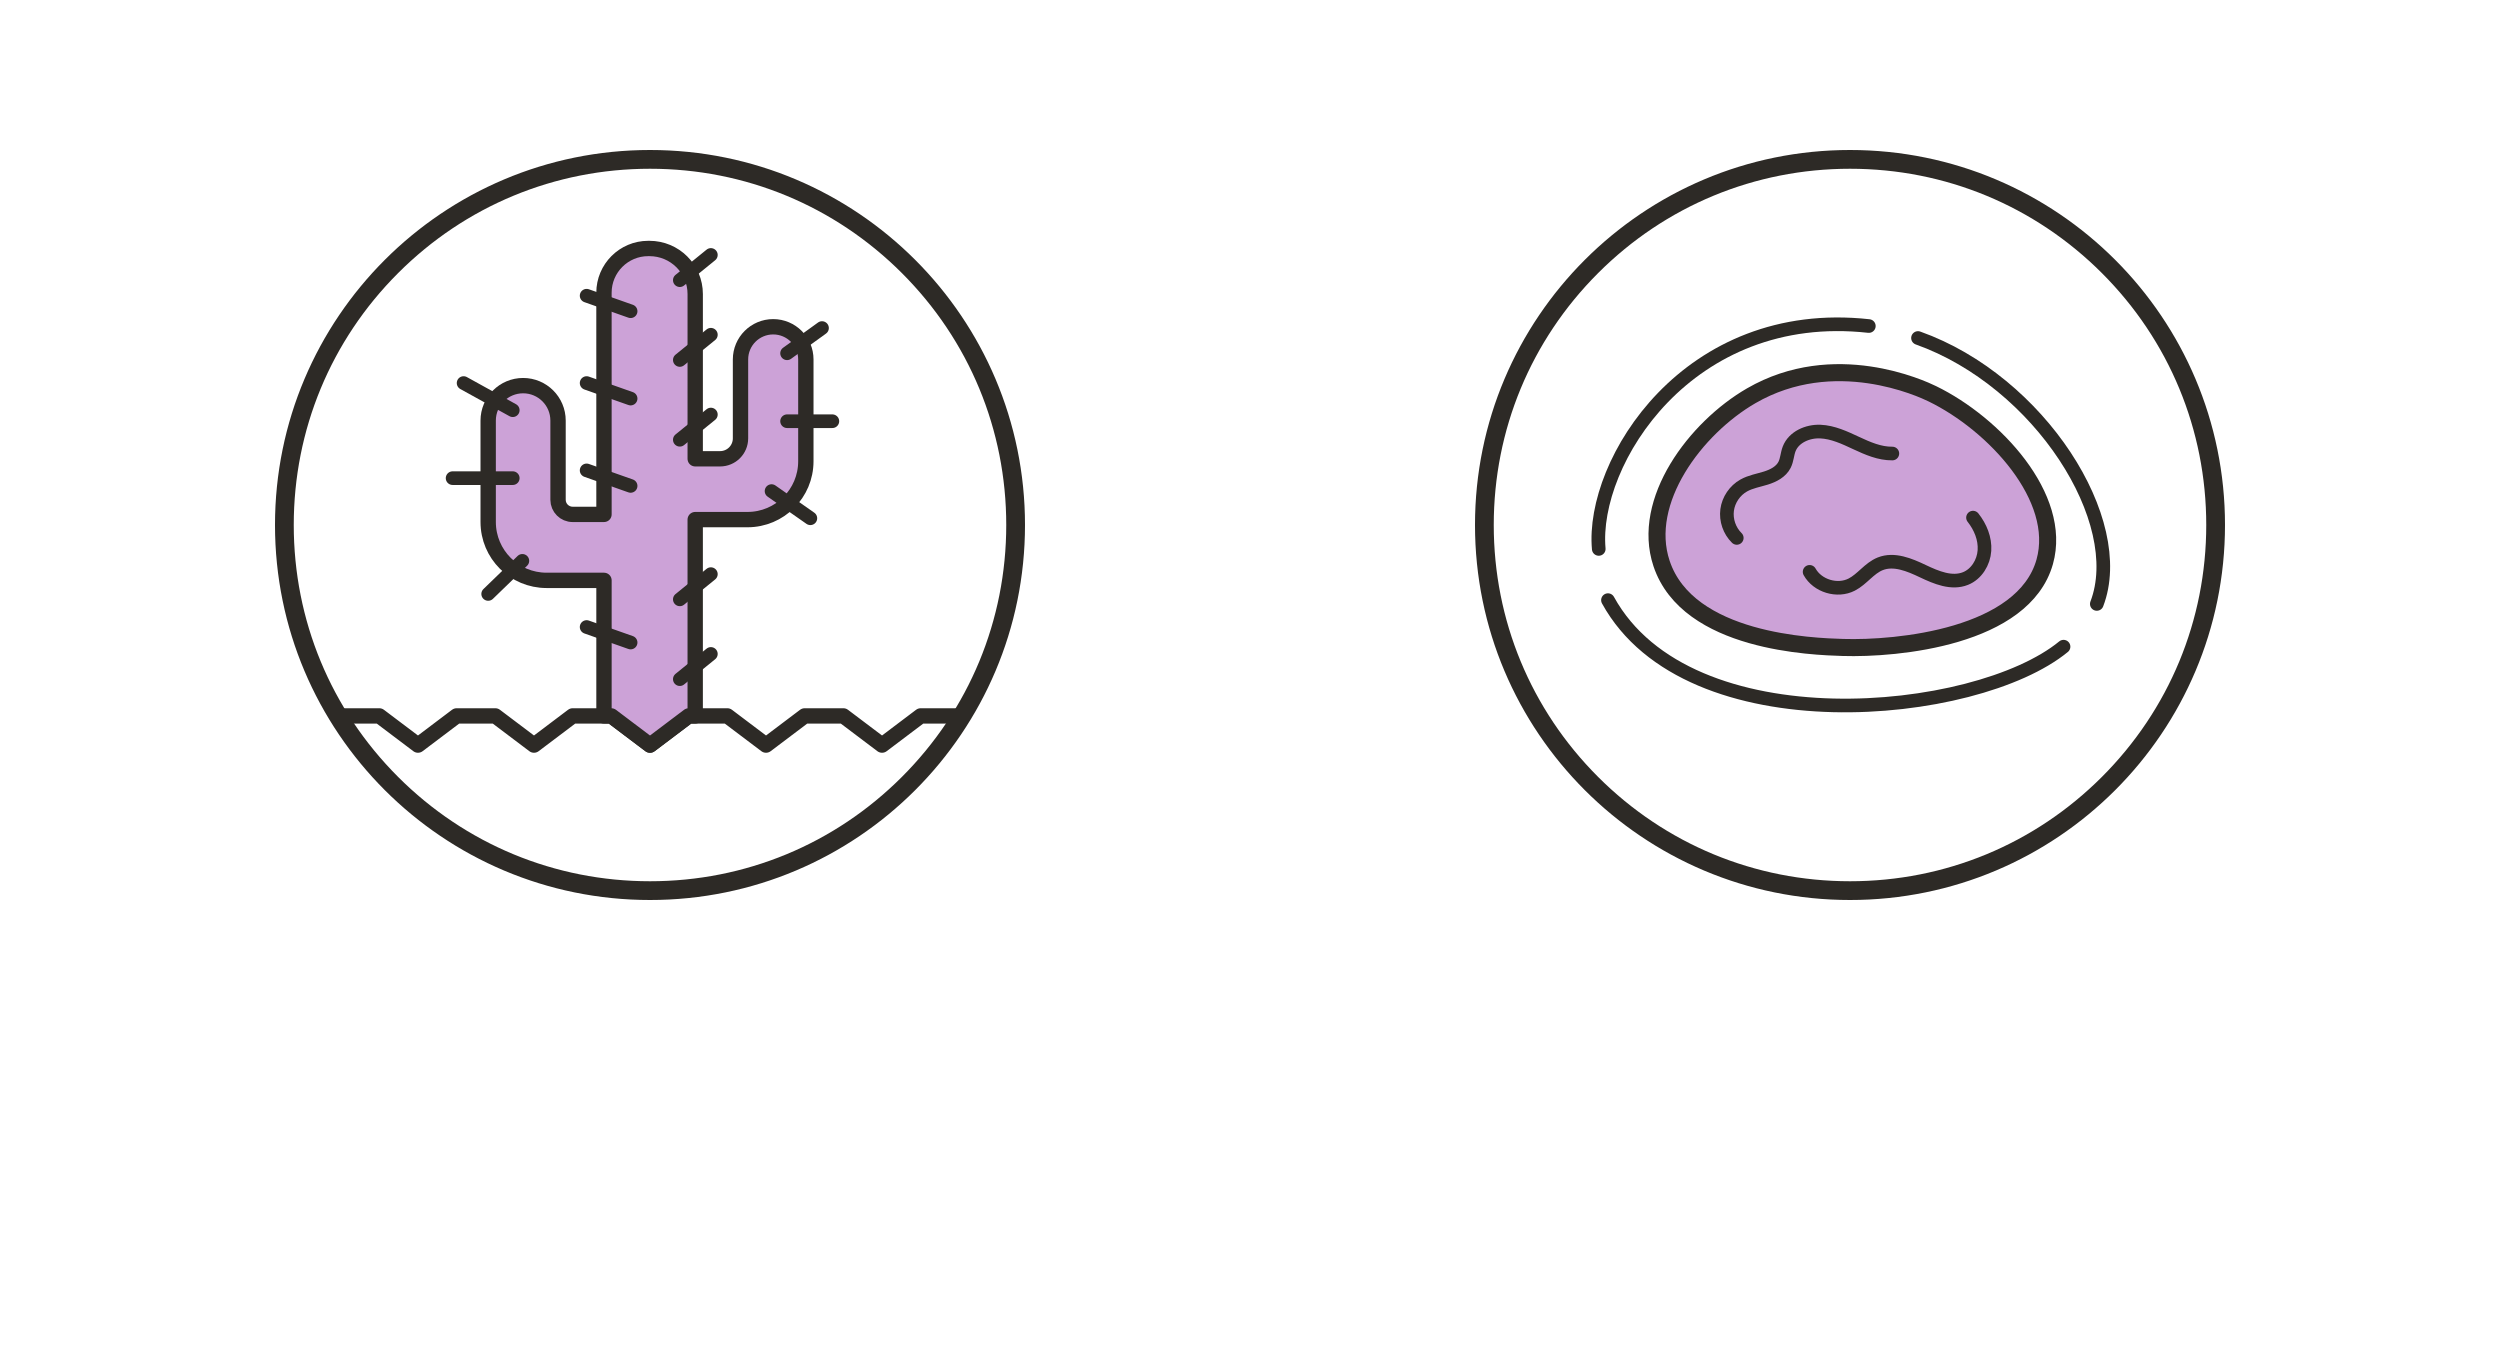
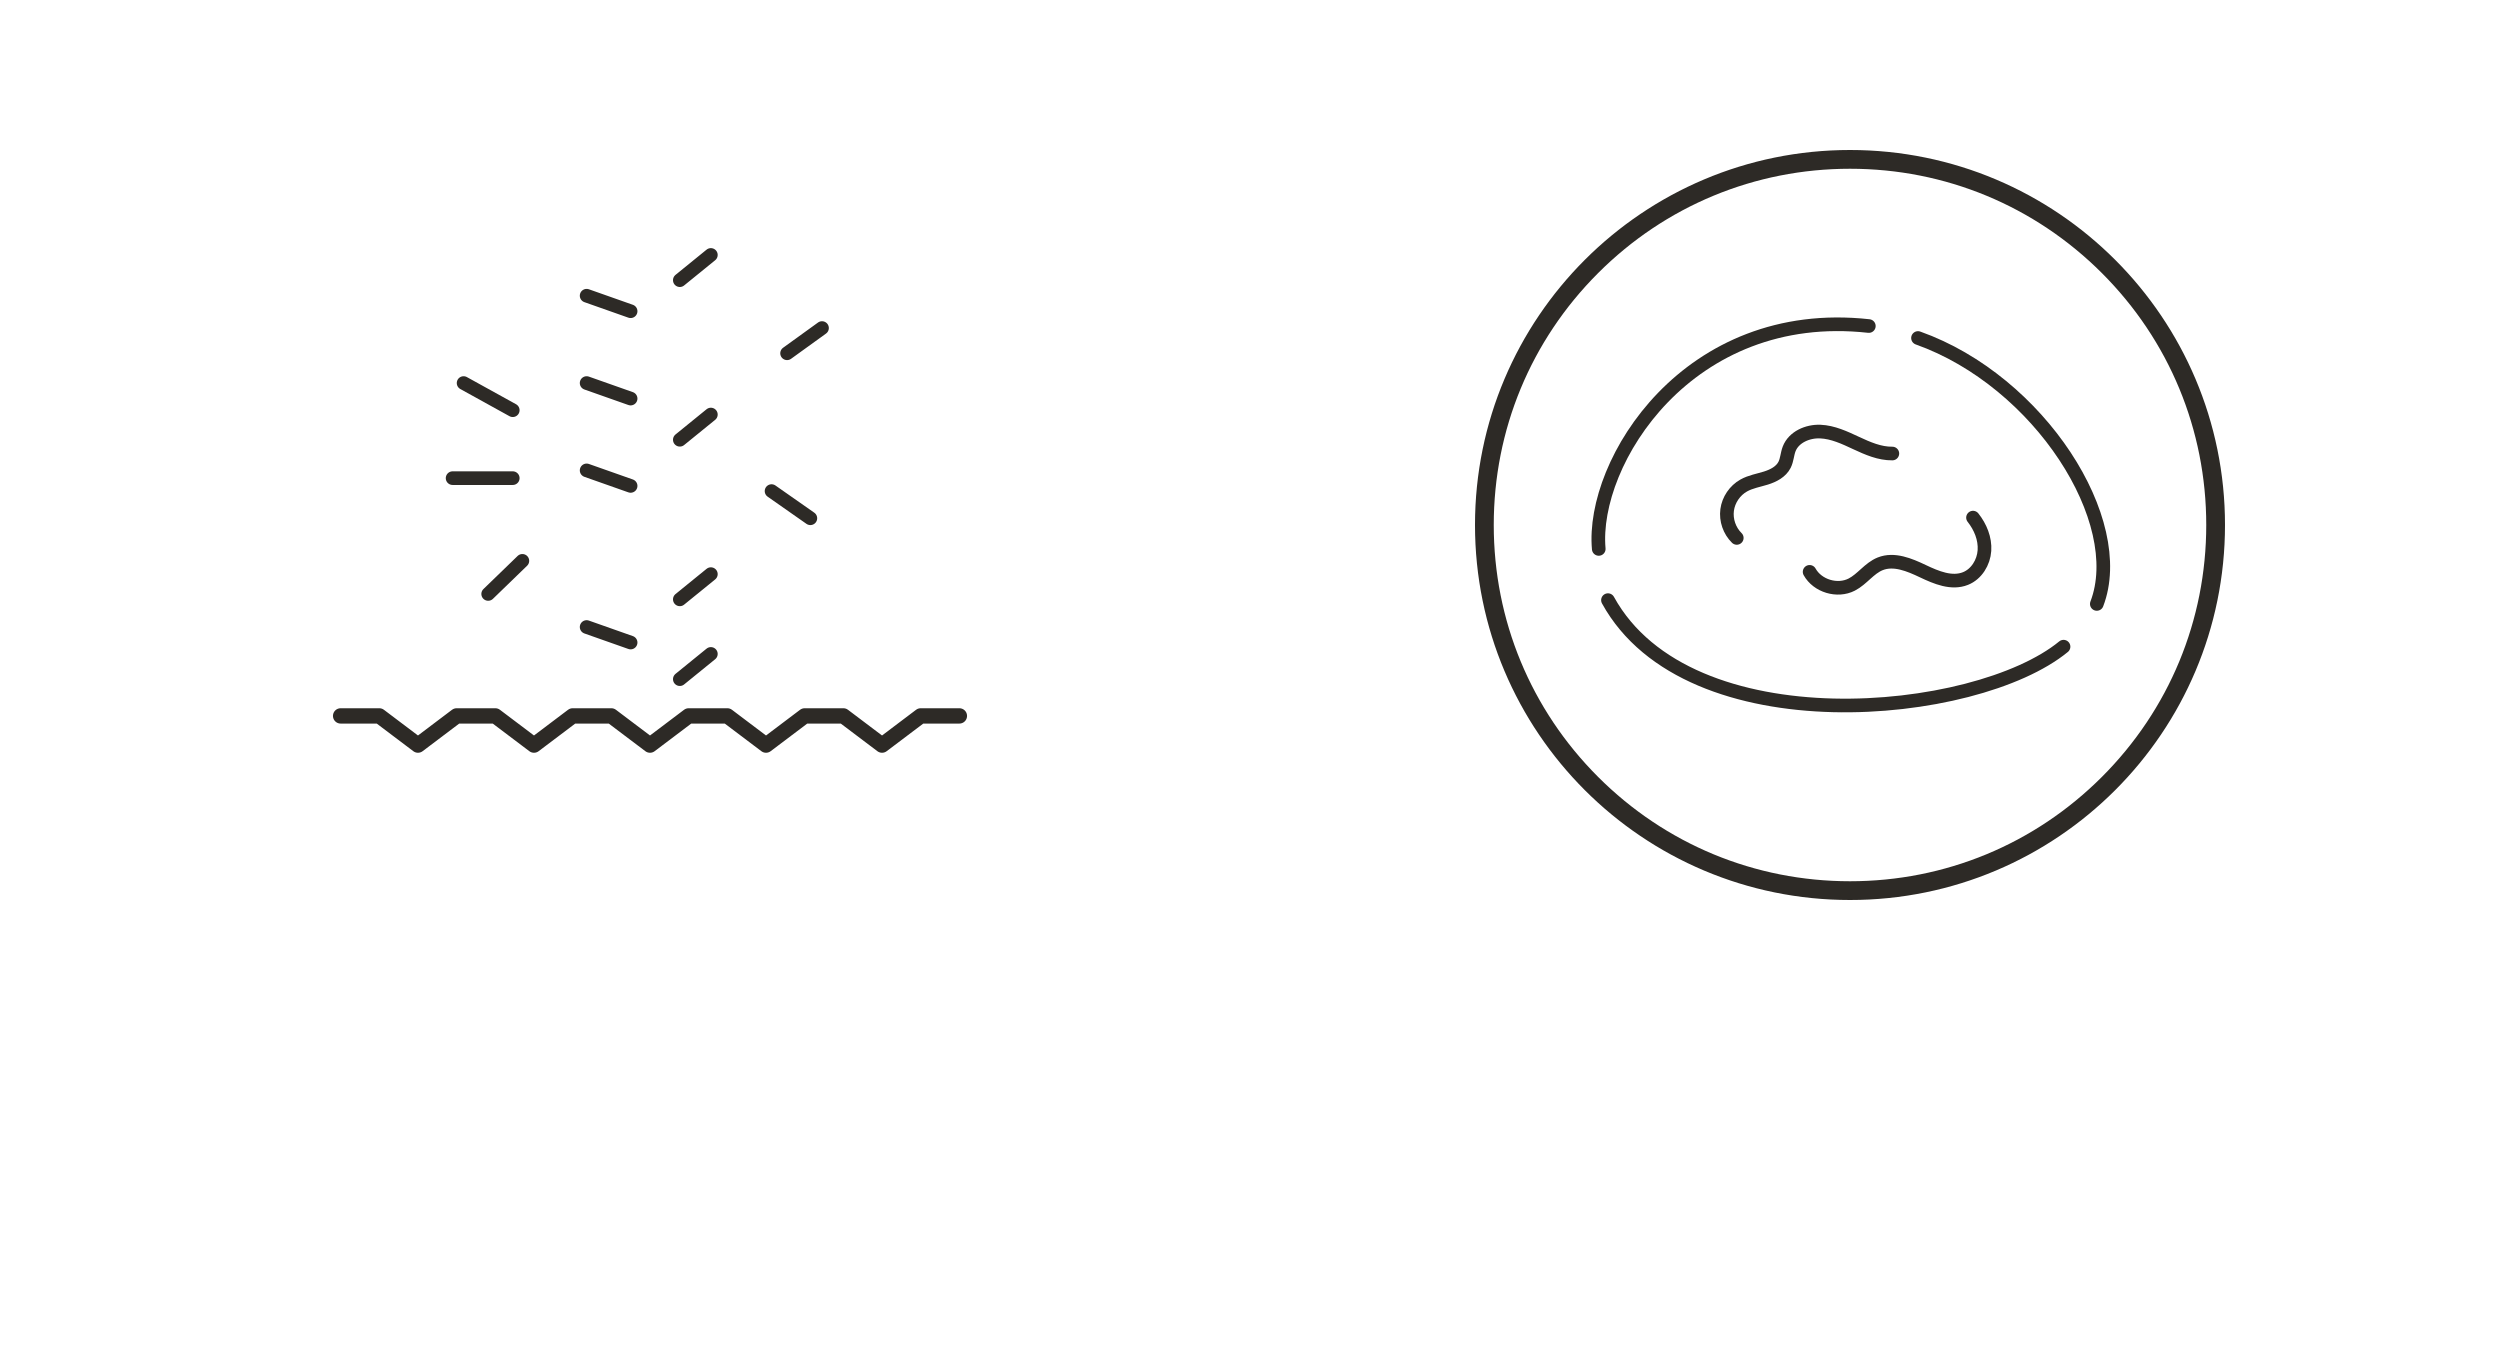
<svg xmlns="http://www.w3.org/2000/svg" id="b" data-name="Layer 2" width="1000" height="540" viewBox="0 0 1000 540">
  <g id="c" data-name="Layer 2">
    <rect width="1000" height="540" fill="#fff" />
  </g>
  <g id="d" data-name="Layer 1">
    <g>
      <path d="M740,67.5c38.063,0,73.848,14.823,100.763,41.737,26.915,26.915,41.737,62.7,41.737,100.763s-14.823,73.848-41.737,100.763c-26.915,26.915-62.699,41.737-100.763,41.737s-73.848-14.823-100.763-41.737c-26.915-26.915-41.737-62.7-41.737-100.763s14.823-73.848,41.737-100.763c26.915-26.915,62.699-41.737,100.763-41.737M740,60c-82.843,0-150,67.157-150,150s67.157,150,150,150,150-67.157,150-150-67.157-150-150-150h0Z" fill="#2d2a26" />
-       <path d="M772.938,157.512c-4.293-2.091-39.253-18.393-72.436.791-22.3,12.892-44.232,42.05-35.888,67.08,10.555,31.662,60.595,33.227,72.541,33.601,21.802.682,72.267-4.137,80.737-34.272,7.22-25.685-20.185-55.139-44.954-67.2Z" fill="#cca2d7" stroke="#2d2a26" stroke-linecap="round" stroke-linejoin="round" stroke-width="6.818" />
      <path d="M838.724,241.577c12.725-33.148-22.926-89.089-71.523-106.375" fill="none" stroke="#2d2a26" stroke-linecap="round" stroke-linejoin="round" stroke-width="5.455" />
      <path d="M643.185,240.055c32.211,58.575,147.113,47.448,182.235,18.615" fill="none" stroke="#2d2a26" stroke-linecap="round" stroke-linejoin="round" stroke-width="5.455" />
      <path d="M747.534,130.414c-72.331-8.022-111.149,54.475-108.035,89.156" fill="none" stroke="#2d2a26" stroke-linecap="round" stroke-linejoin="round" stroke-width="5.455" />
      <path d="M756.942,181.41c-5.066.071-9.878-2.049-14.47-4.19-4.592-2.141-9.316-4.385-14.378-4.589-5.062-.204-10.607,2.203-12.434,6.929-.797,2.061-.837,4.383-1.83,6.357-1.408,2.797-4.454,4.367-7.442,5.303-2.988.936-6.154,1.444-8.886,2.973-3.568,1.997-6.106,5.735-6.646,9.788-.54,4.053.93,8.325,3.851,11.187" fill="none" stroke="#2d2a26" stroke-linecap="round" stroke-linejoin="round" stroke-width="5.455" />
      <path d="M723.844,228.737c3.158,5.668,11.079,8.064,16.849,5.097,4.2-2.16,7.012-6.557,11.397-8.309,5.521-2.205,11.683.389,17.052,2.943s11.53,5.149,17.052,2.944c4.416-1.763,7.273-6.45,7.589-11.194.316-4.744-1.624-9.444-4.579-13.169" fill="none" stroke="#2d2a26" stroke-linecap="round" stroke-linejoin="round" stroke-width="5.455" />
    </g>
    <g>
-       <path d="M260,67.5c38.063,0,73.848,14.823,100.763,41.737,26.915,26.915,41.737,62.7,41.737,100.763s-14.823,73.848-41.737,100.763c-26.915,26.915-62.699,41.737-100.763,41.737s-73.848-14.823-100.763-41.737c-26.915-26.915-41.737-62.7-41.737-100.763s14.823-73.848,41.737-100.763c26.915-26.915,62.699-41.737,100.763-41.737M260,60c-82.843,0-150,67.157-150,150s67.157,150,150,150,150-67.157,150-150S342.843,60,260,60h0Z" fill="#2d2a26" />
      <polyline points="136.253 286.363 151.722 286.363 167.19 298.037 182.658 286.363 198.127 286.363 213.595 298.037 229.064 286.363 244.532 286.363 260.001 298.037 275.469 286.363 290.938 286.363 306.406 298.037 321.875 286.363 337.343 286.363 352.812 298.037 368.28 286.363 383.749 286.363" fill="none" stroke="#2d2a26" stroke-linecap="round" stroke-linejoin="round" stroke-width="6.136" />
-       <path d="M241.593,286.363v-54.216h-22.977c-12.894,0-23.346-10.452-23.346-23.346v-40.574c0-7.718,6.257-13.974,13.974-13.974h0c7.718,0,13.974,6.257,13.974,13.974v31.688c0,3.223,2.613,5.837,5.837,5.837h12.537l-.007-88.656c0-9.778,7.926-17.705,17.704-17.705h.458c10.168,0,18.338,8.165,18.336,18.243-.003,22.803-.003,65.879-.003,65.879h9.949c4.513,0,8.171-3.658,8.171-8.171v-31.569c0-7.218,5.851-13.069,13.069-13.069h0c7.218,0,13.069,5.851,13.069,13.069v40.72c0,12.894-10.452,23.346-23.346,23.346h-20.912v78.525h-2.613l-15.468,11.673-15.468-11.673h-2.939Z" fill="#cca2d7" stroke="#2d2a26" stroke-linecap="round" stroke-linejoin="round" stroke-width="6.136" />
      <line x1="271.925" y1="112.071" x2="284.347" y2="101.978" fill="none" stroke="#2d2a26" stroke-linecap="round" stroke-linejoin="round" stroke-width="5.455" />
-       <line x1="271.925" y1="143.989" x2="284.347" y2="133.896" fill="none" stroke="#2d2a26" stroke-linecap="round" stroke-linejoin="round" stroke-width="5.455" />
      <line x1="271.925" y1="175.907" x2="284.347" y2="165.815" fill="none" stroke="#2d2a26" stroke-linecap="round" stroke-linejoin="round" stroke-width="5.455" />
      <line x1="271.925" y1="239.744" x2="284.347" y2="229.652" fill="none" stroke="#2d2a26" stroke-linecap="round" stroke-linejoin="round" stroke-width="5.455" />
      <line x1="271.925" y1="271.663" x2="284.347" y2="261.57" fill="none" stroke="#2d2a26" stroke-linecap="round" stroke-linejoin="round" stroke-width="5.455" />
      <line x1="252.247" y1="124.492" x2="234.65" y2="118.281" fill="none" stroke="#2d2a26" stroke-linecap="round" stroke-linejoin="round" stroke-width="5.455" />
      <line x1="252.247" y1="159.429" x2="234.65" y2="153.218" fill="none" stroke="#2d2a26" stroke-linecap="round" stroke-linejoin="round" stroke-width="5.455" />
      <line x1="252.247" y1="194.365" x2="234.65" y2="188.154" fill="none" stroke="#2d2a26" stroke-linecap="round" stroke-linejoin="round" stroke-width="5.455" />
      <line x1="252.247" y1="257.015" x2="234.65" y2="250.804" fill="none" stroke="#2d2a26" stroke-linecap="round" stroke-linejoin="round" stroke-width="5.455" />
      <line x1="308.619" y1="196.435" x2="324.146" y2="207.304" fill="none" stroke="#2d2a26" stroke-linecap="round" stroke-linejoin="round" stroke-width="5.455" />
-       <line x1="314.83" y1="168.486" x2="332.945" y2="168.486" fill="none" stroke="#2d2a26" stroke-linecap="round" stroke-linejoin="round" stroke-width="5.455" />
      <line x1="314.83" y1="141.313" x2="328.805" y2="131.221" fill="none" stroke="#2d2a26" stroke-linecap="round" stroke-linejoin="round" stroke-width="5.455" />
      <line x1="205.104" y1="164.087" x2="185.437" y2="153.218" fill="none" stroke="#2d2a26" stroke-linecap="round" stroke-linejoin="round" stroke-width="5.455" />
      <line x1="205.104" y1="191.259" x2="181.037" y2="191.259" fill="none" stroke="#2d2a26" stroke-linecap="round" stroke-linejoin="round" stroke-width="5.455" />
      <line x1="208.949" y1="224.337" x2="195.271" y2="237.582" fill="none" stroke="#2d2a26" stroke-linecap="round" stroke-linejoin="round" stroke-width="5.455" />
    </g>
  </g>
</svg>